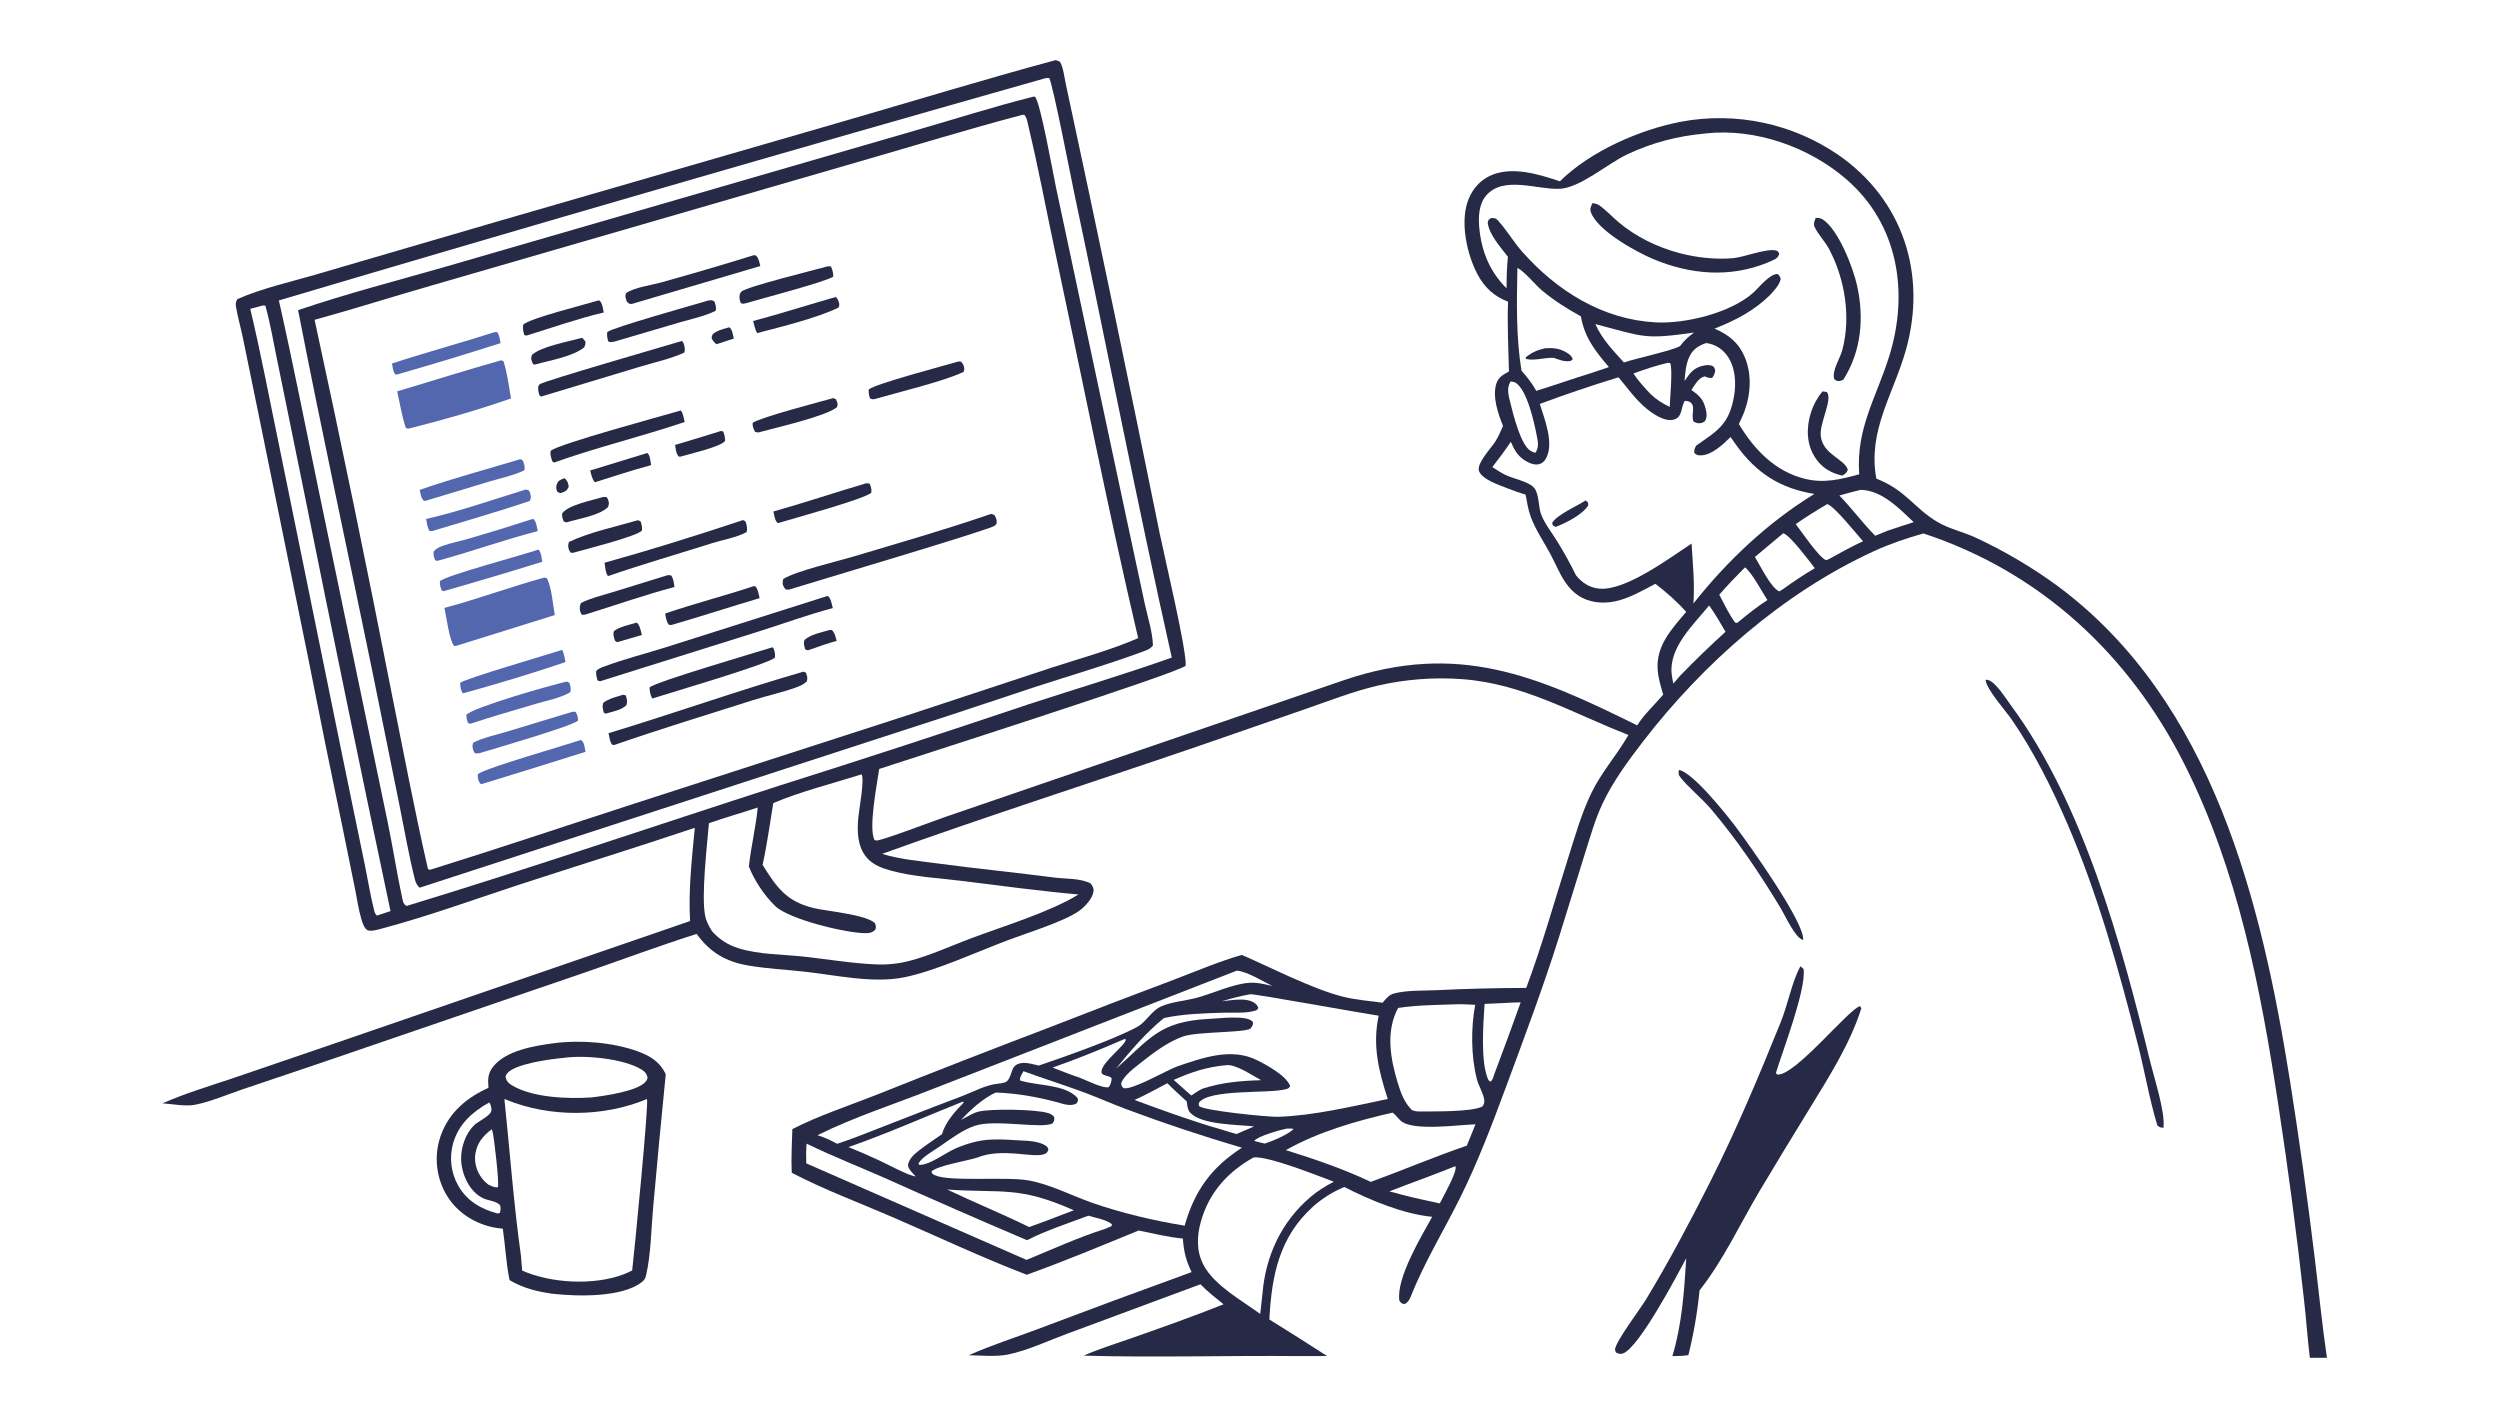
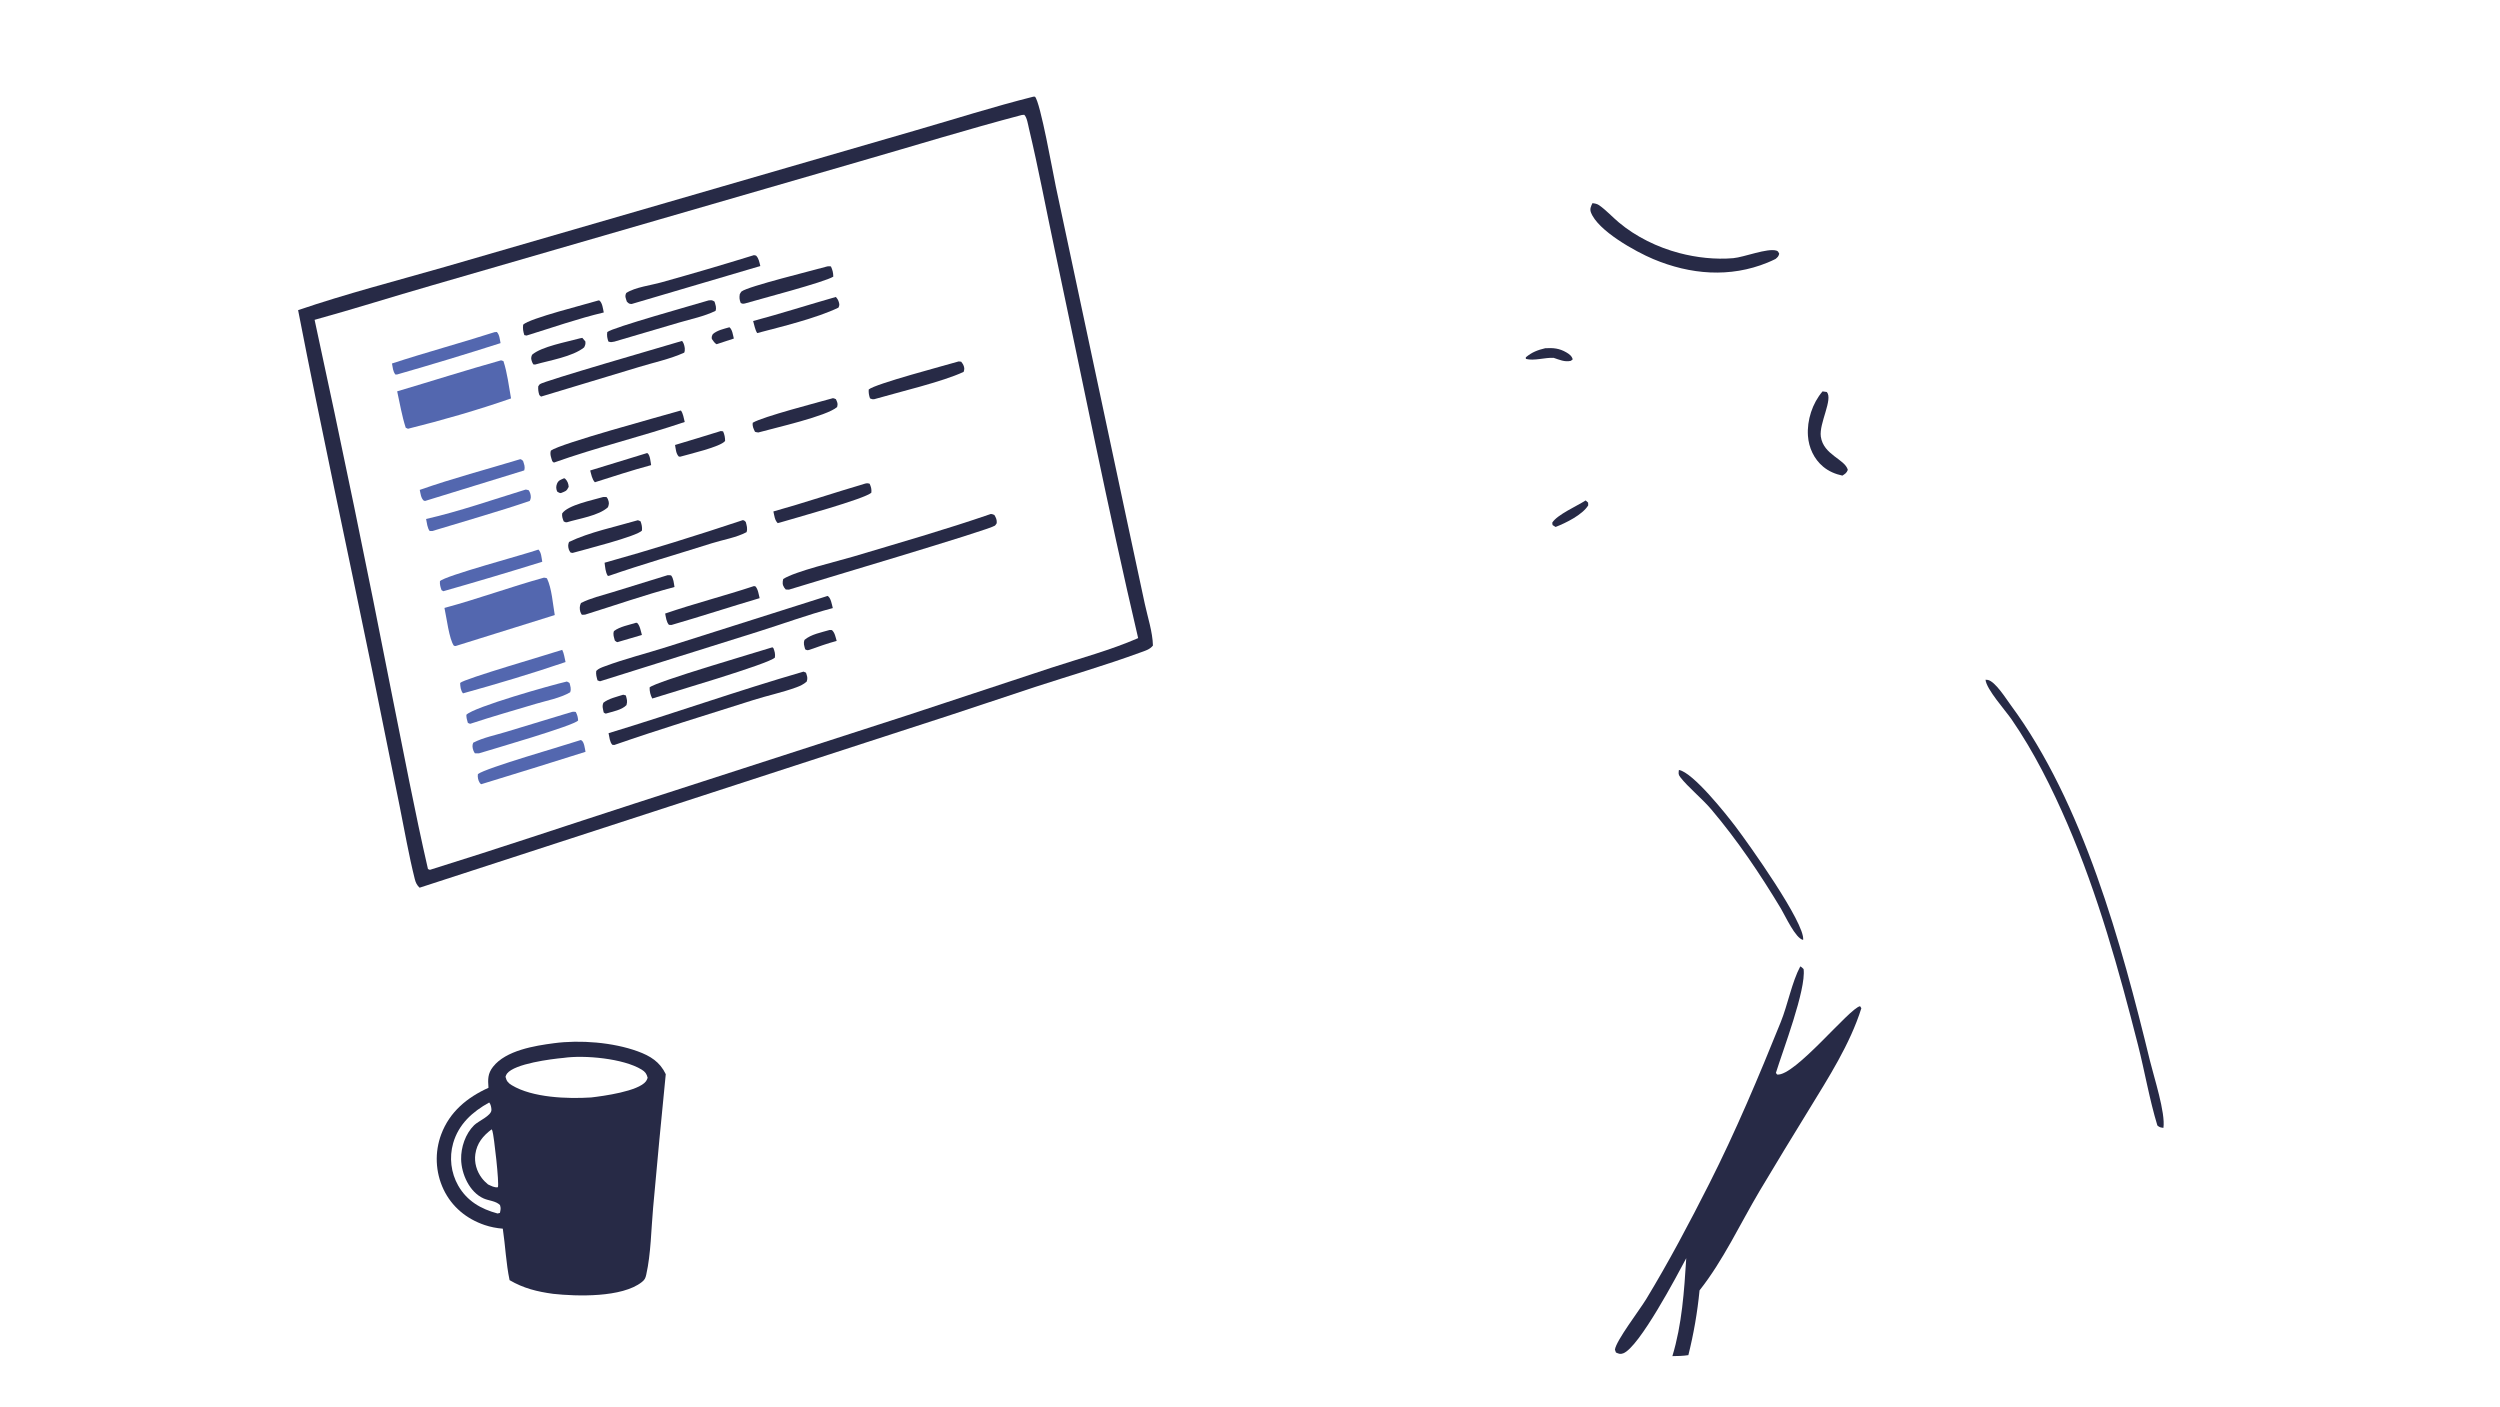
<svg xmlns="http://www.w3.org/2000/svg" style="display: block;" viewBox="0 0 2048 1152" width="1820" height="1024" preserveAspectRatio="none">
-   <path transform="translate(0,0)" fill="rgb(255,255,255)" d="M 0 0 L 2048 0 L 2048 1152 L 0 1152 L 0 0 z" />
-   <path transform="translate(0,0)" fill="rgb(39,42,70)" d="M 864.88 49.211 L 868.249 50.497 C 871.066 54.878 871.871 63.146 873.017 68.353 C 899.421 190.984 925.081 313.772 949.997 436.714 C 953.745 455.056 972.255 532.793 971.326 545.191 C 966.329 550.976 741.437 622.729 720.237 629.776 C 718.499 642.049 711.402 677.753 716.304 687.815 C 716.838 688.009 717.338 688.371 717.905 688.397 C 722.205 688.598 766.589 671.706 774.319 669.088 L 1101.35 556.924 C 1194.29 525.48 1258.97 553.342 1341.2 594.094 C 1346.84 585.007 1355.54 577.132 1362.49 568.93 C 1360.57 562.365 1358.54 555.71 1357.98 548.862 C 1356.36 528.924 1369.43 515.198 1381.35 501.092 C 1373.61 492.547 1365.21 485.107 1356.06 478.111 C 1345.7 483.622 1334.69 490.033 1323.13 492.492 C 1312.87 494.673 1301.72 493.61 1292.86 487.671 C 1288.75 484.919 1285.4 481.314 1282.59 477.275 C 1277.59 470.11 1274.34 461.686 1270.22 454.002 C 1264.84 443.969 1258.07 434.154 1254.06 423.487 C 1251.87 417.66 1250.95 411.212 1249.76 405.105 C 1244.81 403.625 1239.93 401.925 1235.13 400.01 C 1228.59 397.378 1214.45 392.946 1211.65 385.947 C 1209.2 379.818 1221.67 366.813 1224.93 361.669 C 1227.46 357.692 1229.35 353.182 1231.28 348.892 C 1227.25 338.931 1222.49 325.125 1225.71 314.48 C 1227.42 308.802 1231.25 306.974 1236.13 304.248 C 1235.72 285.094 1234.66 266.314 1235.39 247.109 C 1223.78 242.633 1215.98 235.374 1210.19 224.297 C 1201.76 208.196 1196.44 183.517 1202.02 165.958 C 1204.99 156.62 1211.05 148.716 1219.92 144.315 C 1237.53 135.573 1260.39 142.563 1277.84 148.519 C 1302.76 123.852 1343.42 106.013 1377.59 99.598 C 1422.17 91.402 1468.19 101.122 1505.64 126.646 C 1559.08 163.478 1578.81 224.846 1561.24 286.909 C 1551.03 322.988 1529.84 352.878 1537.09 391.974 C 1561.57 401.631 1567.74 415.982 1587.18 427.505 C 1596.36 432.949 1607.94 435.562 1617.75 439.988 C 1641.9 451.134 1664.86 464.689 1686.29 480.448 C 1812.56 574.622 1852.61 738.277 1876.03 885.587 C 1883.64 933.789 1890.39 982.124 1896.26 1030.57 C 1899.59 1057.71 1902.27 1085 1906.22 1112.06 L 1892.24 1112.04 C 1890.28 1096.54 1889.33 1080.9 1887.53 1065.38 C 1881.59 1011.59 1874.52 957.935 1866.33 904.445 C 1851.83 809.056 1833.18 712.447 1789.34 625.579 C 1744.12 535.951 1671.63 468.501 1575.67 436.899 C 1561.67 440.834 1547.95 445.495 1534.73 451.585 C 1460.69 485.699 1395.43 543.118 1345.87 607.427 C 1333.85 623.023 1321.32 640.093 1312.91 657.908 C 1306.72 671.003 1302.8 685.148 1298.42 698.921 L 1277.13 767.502 C 1263.97 809.158 1248.65 849.895 1233.48 890.842 C 1222.41 920.736 1210.88 951.073 1196.76 979.683 C 1183.07 1007.39 1167.09 1033.22 1155.61 1062.03 C 1154.57 1064.63 1153.2 1066.87 1150.55 1068.04 C 1147.87 1067.47 1147.91 1067.47 1146.36 1065.19 C 1143.67 1046.78 1164.29 1012.78 1173.23 996.563 C 1149.64 994.353 1122.29 982.894 1101.2 972.128 C 1091.69 976.248 1083.39 981.263 1075.65 988.211 C 1047.91 1013.14 1041.66 1045.06 1039.87 1080.66 C 1055.72 1090.49 1071.49 1100.46 1087.17 1110.58 L 1064.25 1110.64 C 1005.44 1110.07 946.507 1111.94 887.714 1110.28 C 900.429 1104.63 914.134 1100.49 927.267 1095.85 C 952.416 1086.96 977.557 1078.15 1002.32 1068.21 C 995.828 1062.96 989.23 1057.85 983.432 1051.83 L 874.939 1092.05 C 859.085 1097.86 842.246 1105.95 825.795 1109.33 C 815.895 1111.36 803.866 1110.1 793.69 1109.94 C 811.746 1101.8 831.097 1095.73 849.642 1088.71 C 891.71 1072.8 933.888 1057.17 976.173 1041.84 C 971.511 1032.42 969.752 1024.82 968.989 1014.36 C 956.988 1013.35 944.614 1010.13 932.775 1007.78 C 902.521 1020.19 871.902 1032.98 841.141 1044.03 C 804.247 1029.86 768.004 1012.78 731.715 997.061 C 704.211 985.146 675.132 974.365 648.606 960.526 C 648.02 948.649 648.742 936.634 649.086 924.752 C 670.764 913.55 695.532 905.572 718.315 896.532 C 764.483 878.071 810.811 860.013 857.293 842.358 C 892.478 828.607 927.754 815.088 963.118 801.805 C 980.967 795.051 998.999 787.281 1017.36 782.076 C 1041.54 792.587 1074.79 809.793 1099.7 816.177 C 1110.33 818.901 1121.81 819.774 1132.67 821.219 C 1133.7 819.931 1134.75 818.648 1135.9 817.461 C 1137.61 815.697 1139.6 814.261 1142.01 813.64 C 1152.62 810.902 1165.02 811.454 1175.97 810.985 C 1200.72 809.781 1225.5 809.154 1250.28 809.103 C 1263.27 774.481 1273.23 738.635 1284.41 703.39 C 1290.12 685.401 1295.29 666.872 1303.48 649.813 C 1311.71 632.667 1324.12 618.99 1333.5 602.77 L 1333.99 601.917 C 1288.25 584.172 1247.68 559.752 1197.41 556.202 C 1174.31 554.549 1151.1 556.352 1128.54 561.551 C 1108.59 566.23 1089.53 573.721 1070.2 580.434 L 980.386 611.529 C 894.572 640.898 807.955 668.609 722.622 699.317 C 737.542 703.888 753.784 705.24 769.227 707.307 C 800.663 711.514 832.229 714.626 863.681 718.698 C 872.798 719.878 885.123 719.152 893.38 723.509 C 895.128 725.718 896.197 727.386 895.743 730.42 C 894.9 736.061 888.635 742.68 884.207 745.88 C 872.099 754.631 841.21 764.133 825.89 769.919 C 800.557 779.487 766.683 795.072 741.108 800.347 C 715.122 805.706 684.546 798.516 658.285 795.712 C 643.404 794.124 628.18 793.31 613.424 790.846 C 594.945 787.759 581.632 780.148 570.703 764.856 C 540.29 774.526 510.158 785.811 479.963 796.192 L 267.363 868.975 L 198.304 892.3 C 185.908 896.524 172.824 902.128 160.011 904.766 C 152.185 906.376 141.204 904.173 133.098 903.634 C 151.299 895.562 171.184 889.672 190.081 883.278 L 275.245 854.178 L 565.312 754.342 C 563.805 729.587 566.824 702.69 569.192 677.972 C 521.224 694.101 472.752 709.035 424.642 724.78 C 388.041 736.758 351.212 750.222 314.041 760.162 C 310.902 761.002 303.776 763.295 300.993 761.786 C 298.361 760.358 296.941 755.82 296.121 753.108 C 293.736 745.223 292.604 736.713 290.954 728.627 L 281.269 680.929 C 271.429 633.828 261.862 586.67 252.569 539.457 L 212.004 340.235 L 198.889 276.307 C 197.164 268.005 194.747 259.641 193.342 251.301 C 192.875 248.533 193.125 247.349 194.417 244.983 C 215.59 235.695 239.373 230.642 261.509 224.034 L 410.115 180.617 L 688.824 99.971 C 747.44 82.987 805.965 65.089 864.88 49.211 z" />
  <path transform="translate(0,0)" fill="rgb(255,255,255)" d="M 855.983 64.162 C 857.17 63.819 858.289 63.881 859.514 63.882 C 862.624 69.435 877.358 145.605 879.961 157.899 C 906.812 284.712 931.571 412.088 959.918 538.561 C 921.395 552.196 882.016 563.96 843.147 576.624 C 774.898 599.601 706.435 621.942 637.77 643.643 C 536.314 676.338 435.191 710.86 333.234 741.918 C 333.081 741.868 332.913 741.852 332.774 741.769 C 330.66 740.515 330.223 738.893 329.72 736.589 C 325.115 715.507 321.888 693.923 317.468 672.747 L 260.781 400.218 C 250.109 348.785 240.033 297.291 228.448 246.044 C 437.259 184.159 646.442 123.53 855.983 64.162 z" />
  <path transform="translate(0,0)" fill="rgb(39,42,70)" d="M 846.652 79.141 L 847.827 79.159 C 852.246 83.408 862.584 141.692 864.922 152.746 L 923.175 426.226 L 937.797 494.458 C 940.135 505.321 944.251 517.694 944.482 528.702 C 941.92 531.977 938.095 532.963 934.244 534.375 C 905.938 544.748 876.821 553.23 848.155 562.556 C 802.285 577.942 756.318 593.036 710.256 607.836 L 343.74 727.027 C 341.538 725.001 340.522 722.85 339.805 719.999 C 334.869 700.361 331.398 680.109 327.384 660.248 L 304.923 549.234 C 284.734 450.826 263.362 352.625 244.206 254.011 C 283.533 240.591 324.404 230.091 364.358 218.617 L 545.947 165.982 L 749 107.092 C 781.506 97.714 813.837 87.382 846.652 79.141 z" />
  <path transform="translate(0,0)" fill="rgb(255,255,255)" d="M 837.09 94.174 L 839.062 94.017 C 841.289 96.042 842.167 102.108 842.874 105.07 C 850.725 137.939 856.922 171.288 863.974 204.343 C 886.601 310.389 907.625 417.061 932.37 522.618 C 909.7 532.503 884.736 539.19 861.209 546.889 L 743.64 585.715 L 518.934 658.384 C 463.465 676.351 408.183 694.996 352.504 712.3 C 351.754 712.461 351.259 712.015 350.58 711.697 C 339.669 664.225 330.62 616.05 320.969 568.293 C 300.924 465.964 279.841 363.842 257.723 261.942 C 289.86 253.09 321.712 242.956 353.761 233.75 L 704.484 132.165 C 748.647 119.467 792.654 105.877 837.09 94.174 z" />
  <path transform="translate(0,0)" fill="rgb(83,103,175)" d="M 410.474 295.103 L 412.403 295.727 C 415.615 305.397 416.802 316.276 418.648 326.308 C 391.353 335.822 362.256 344.205 334.221 351.161 L 332.378 350.326 C 329.251 340.732 327.552 330.36 325.363 320.5 C 353.748 312.107 381.975 303.093 410.474 295.103 z" />
  <path transform="translate(0,0)" fill="rgb(83,103,175)" d="M 445.605 473.093 C 446.271 473.049 447.426 473.459 448.039 473.605 C 452.048 481.802 452.847 494.696 454.459 503.734 L 373.201 529.109 L 371.849 528.881 C 367.927 523.637 365.765 505.269 364.094 497.894 C 391.427 490.54 418.253 480.653 445.605 473.093 z" />
  <path transform="translate(0,0)" fill="rgb(39,42,70)" d="M 677.935 488.076 C 678.063 488.143 678.202 488.194 678.32 488.278 C 680.732 490.01 681.466 495.185 682.235 498.022 C 661.479 503.485 640.972 511.103 620.462 517.51 L 491.522 557.977 L 489.492 557.246 C 488.748 554.58 488.027 552.306 488.442 549.499 C 490.216 547.567 492.729 546.717 495.14 545.813 C 511.773 539.57 529.538 535.196 546.493 529.774 L 677.935 488.076 z" />
  <path transform="translate(0,0)" fill="rgb(39,42,70)" d="M 811.613 420.965 C 812.798 420.951 813.487 421.331 814.591 421.759 C 815.997 424.173 816.716 425.653 816.517 428.48 C 816.146 428.999 815.568 430.108 815.097 430.469 C 810.436 434.044 665.16 476.967 646.292 482.919 L 643.683 482.798 C 643.311 482.369 642.825 481.845 642.497 481.355 C 640.84 478.875 640.955 476.885 641.613 474.21 C 651.357 467.888 686.122 459.694 698.911 455.865 C 736.462 444.623 774.584 433.754 811.613 420.965 z" />
  <path transform="translate(0,0)" fill="rgb(39,42,70)" d="M 658.243 550.064 L 660.265 550.928 C 661.182 553.943 661.885 555.113 660.871 558.195 C 658.383 560.452 655.46 561.797 652.329 562.946 C 640.93 567.127 628.659 569.671 617.045 573.364 C 579.099 585.427 540.826 597.077 503.218 610.142 L 501.599 609.99 C 499.46 607.656 499.211 603.598 498.531 600.482 C 551.951 584.254 604.567 565.597 658.243 550.064 z" />
  <path transform="translate(0,0)" fill="rgb(39,42,70)" d="M 608.536 425.986 C 609.903 426.234 609.984 426.596 610.949 427.53 C 611.698 430.477 612.548 432.831 611.584 435.836 C 603.309 440.28 592.023 442.106 582.994 444.971 C 554.912 453.881 526.439 462.027 498.614 471.677 L 497.833 471.54 C 495.929 468.509 495.772 464.391 495.266 460.879 C 533.103 450.35 571.253 438.389 608.536 425.986 z" />
  <path transform="translate(0,0)" fill="rgb(39,42,70)" d="M 558.757 279.199 C 559.321 279.981 559.734 280.584 560.077 281.49 C 560.926 283.73 561.451 286.579 560.525 288.816 C 548.997 294.056 535.396 296.918 523.259 300.647 L 443.203 324.818 L 441.838 323.547 C 441 321.005 440.761 319.094 440.923 316.422 C 441.355 315.835 441.697 315.171 442.218 314.662 C 444.64 312.3 546.374 282.92 558.757 279.199 z" />
  <path transform="translate(0,0)" fill="rgb(39,42,70)" d="M 557.764 336.188 C 559.564 338.285 560.212 342.862 560.927 345.598 C 525.512 357.563 488.95 366.329 453.722 378.866 L 452.416 377.744 C 451.535 374.886 450.315 372.021 451.271 369.042 C 459.255 363.194 540.384 341.203 557.764 336.188 z" />
  <path transform="translate(0,0)" fill="rgb(39,42,70)" d="M 617.642 208.968 L 619.355 209.326 C 621.638 211.614 622.072 214.838 622.858 217.88 L 517.45 248.97 C 515.164 248.873 515.127 248.529 513.513 247.036 C 512.669 244.192 511.643 242.761 513.016 239.953 C 520.168 235.221 533.633 233.61 542.026 231.187 C 567.337 224.146 592.545 216.739 617.642 208.968 z" />
  <path transform="translate(0,0)" fill="rgb(39,42,70)" d="M 632.728 530.142 L 633.556 530.77 C 634.638 533.569 635.19 535.422 634.808 538.505 C 630.806 543.524 546.474 568.147 534.33 572.081 C 532.816 569.295 532.07 566.157 532.167 562.987 C 537.125 558.328 620.639 533.97 632.728 530.142 z" />
  <path transform="translate(0,0)" fill="rgb(39,42,70)" d="M 580.541 246.021 C 582.932 245.872 583.286 245.642 585.352 247.024 C 586.131 249.882 587.086 251.662 586.205 254.561 C 577.134 259.069 566.042 261.315 556.319 264.177 L 503.296 279.784 C 501.167 280.155 500.39 280.528 498.363 279.669 C 497.447 276.821 497.031 274.98 497.474 271.949 C 501.196 268.417 569.998 249.212 580.541 246.021 z" />
  <path transform="translate(0,0)" fill="rgb(83,103,175)" d="M 405.117 272.044 L 407.024 271.875 C 409.273 274.364 409.366 277.76 410.058 281.013 C 381.94 290.003 353.688 298.566 325.31 306.7 L 323.938 306.749 C 321.835 304.254 321.745 300.881 321.1 297.705 C 348.938 288.576 377.227 280.993 405.117 272.044 z" />
-   <path transform="translate(0,0)" fill="rgb(83,103,175)" d="M 436.363 425.025 L 436.997 425.1 C 439.416 427.186 439.786 431.804 440.544 434.964 C 413 442.049 386 451.858 358.473 459.286 C 357.701 459.478 357.131 459.03 356.41 458.736 C 355.549 456.104 354.549 454.019 355.536 451.28 C 357.591 449.143 359.924 448.041 362.677 447.051 C 369.617 444.556 377.169 443.158 384.274 441.07 C 401.724 436.009 419.09 430.66 436.363 425.025 z" />
  <path transform="translate(0,0)" fill="rgb(83,103,175)" d="M 475.751 606.088 C 475.978 606.19 476.222 606.259 476.431 606.394 C 478.637 607.812 479.119 613.282 479.657 615.733 C 451.225 624.722 422.746 633.566 394.223 642.265 C 393.663 641.881 393.446 641.792 393.014 641.152 C 391.669 639.16 391.109 636.3 391.502 633.983 C 397.867 628.971 462.272 610.598 475.751 606.088 z" />
  <path transform="translate(0,0)" fill="rgb(83,103,175)" d="M 464.374 558.172 C 465.058 558.323 465.939 559.012 466.563 559.376 C 467.239 562.057 468.125 564.312 467.055 566.998 C 459.177 571.67 447.664 573.824 438.855 576.46 C 420.996 581.805 403.029 586.9 385.329 592.751 C 384.595 592.758 383.928 592.325 383.263 592.031 C 382.55 589.755 382.037 587.818 382.038 585.422 C 387.892 579.077 452.215 560.905 464.374 558.172 z" />
  <path transform="translate(0,0)" fill="rgb(83,103,175)" d="M 468.605 583.037 C 469.811 582.768 470.472 582.898 471.674 583.083 C 472.916 585.516 473.437 587.31 473.591 590.04 C 471.154 594.057 401.924 614.027 392.38 616.983 L 389.019 616.949 C 388.539 616.197 388.065 615.486 387.775 614.633 C 387.022 612.422 386.709 610.428 387.657 608.274 C 395.738 604.082 405.845 602.08 414.577 599.424 L 468.605 583.037 z" />
  <path transform="translate(0,0)" fill="rgb(83,103,175)" d="M 430.491 400.999 C 431.366 400.931 432.354 401.331 433.189 401.555 C 433.675 402.425 434.211 403.378 434.449 404.35 C 435.023 406.692 435.067 408.176 433.982 410.262 C 407.728 419.226 380.777 426.74 354.244 434.881 L 352.025 434.92 C 350.056 432.518 349.689 428.106 349.052 425.059 C 376.383 418.789 403.663 409.245 430.491 400.999 z" />
  <path transform="translate(0,0)" fill="rgb(83,103,175)" d="M 460.567 532.218 C 462.025 535.014 462.554 539.103 463.29 542.216 C 435.716 551.626 407.379 560.054 379.305 567.856 C 377.419 565.762 376.983 562.013 376.96 559.316 C 379.859 556.051 450.905 535.479 460.567 532.218 z" />
-   <path transform="translate(0,0)" fill="rgb(83,103,175)" d="M 426.197 376.065 C 427.221 376.233 427.687 376.834 428.489 377.467 C 429.386 380.524 430.348 382.177 429.43 385.273 C 420.494 389.474 409.871 391.69 400.395 394.517 L 348.219 410.287 L 347.117 409.999 C 344.79 407.916 344.514 404.167 343.855 401.22 C 370.779 391.741 398.867 384.373 426.197 376.065 z" />
+   <path transform="translate(0,0)" fill="rgb(83,103,175)" d="M 426.197 376.065 C 427.221 376.233 427.687 376.834 428.489 377.467 C 429.386 380.524 430.348 382.177 429.43 385.273 L 348.219 410.287 L 347.117 409.999 C 344.79 407.916 344.514 404.167 343.855 401.22 C 370.779 391.741 398.867 384.373 426.197 376.065 z" />
  <path transform="translate(0,0)" fill="rgb(83,103,175)" d="M 441.09 450.094 C 443.477 452.449 443.586 456.766 444.216 460.084 C 417.315 468.454 390.312 476.495 363.215 484.205 L 361.721 483.357 C 360.819 480.769 360.168 478.783 360.401 475.979 C 364.291 471.565 429.556 454.187 441.09 450.094 z" />
  <path transform="translate(0,0)" fill="rgb(39,42,70)" d="M 546.929 471.076 C 547.904 470.927 548.789 471.136 549.765 471.269 C 551.816 473.827 551.988 477.586 552.542 480.747 C 527.946 487.301 503.585 495.837 479.261 503.397 L 476.669 503.511 C 476.159 502.705 475.652 501.951 475.395 501.019 C 474.707 498.522 474.772 496.203 475.925 493.877 C 483.668 489.863 493.188 487.67 501.544 485.082 L 546.929 471.076 z" />
  <path transform="translate(0,0)" fill="rgb(39,42,70)" d="M 708.643 396.086 C 710.181 395.691 710.889 395.719 712.408 396.179 C 713.583 398.831 714.083 400.559 713.82 403.466 C 709.004 408.501 649.516 424.757 639.241 427.88 L 637.107 428.441 C 634.564 425.913 634.384 422.341 633.56 418.892 C 658.715 411.877 683.573 403.462 708.643 396.086 z" />
  <path transform="translate(0,0)" fill="rgb(39,42,70)" d="M 617.631 480.009 L 618.805 480.204 C 620.994 482.423 621.53 486.868 622.287 489.884 C 598.157 497.012 574.256 504.863 550.079 511.854 L 547.992 511.749 C 545.839 509.307 545.553 505.606 544.902 502.492 C 568.859 494.274 593.559 487.982 617.631 480.009 z" />
  <path transform="translate(0,0)" fill="rgb(39,42,70)" d="M 677.793 218.168 C 678.894 217.968 679.615 218.074 680.713 218.215 C 682.019 221.193 682.593 223.258 682.635 226.567 C 675.706 231.047 622.063 245.053 610.27 248.537 C 608.549 248.873 608.415 248.87 606.814 248.161 C 605.733 245.457 605.571 243.801 606.022 240.926 C 606.39 240.37 607.025 239.057 607.507 238.686 C 612.988 234.463 666.1 221.483 677.793 218.168 z" />
  <path transform="translate(0,0)" fill="rgb(39,42,70)" d="M 785.322 296.016 L 787.372 296.22 C 788.02 297.054 788.763 297.969 789.183 298.943 C 790.124 301.126 790.171 302.394 789.418 304.561 C 772.364 312.615 736.001 321.179 716.227 326.923 C 714.59 327.1 714.243 326.935 712.711 326.278 C 711.837 323.689 711.494 321.749 711.649 319.016 C 716.706 314.401 774.96 299.093 785.322 296.016 z" />
  <path transform="translate(0,0)" fill="rgb(39,42,70)" d="M 684.764 243.198 C 685.584 244.226 686.45 245.304 686.878 246.563 C 687.649 248.833 687.947 249.737 686.862 251.948 C 668.906 260.611 640.018 267.593 620.297 272.79 C 618.611 270.425 617.814 265.756 616.971 262.916 C 639.712 256.849 662.129 249.643 684.764 243.198 z" />
  <path transform="translate(0,0)" fill="rgb(39,42,70)" d="M 490.337 246.038 L 491.142 246.189 C 493.536 248.318 493.919 252.833 494.598 255.914 C 473.34 260.929 452.223 268.405 431.332 274.827 L 429.529 274.452 C 428.549 271.324 428.188 269.231 428.564 265.913 C 433.561 260.749 480.684 249.05 490.337 246.038 z" />
  <path transform="translate(0,0)" fill="rgb(39,42,70)" d="M 682.39 326.094 C 683.251 326.168 684.013 326.618 684.801 326.961 C 685.944 329.668 686.577 330.409 685.779 333.348 C 677.29 340.894 635.003 350.339 621.228 354.196 C 620.257 354.183 619.423 353.893 618.491 353.641 C 617.288 351.087 616.185 349.131 616.673 346.21 C 624.89 341.237 669.66 329.685 682.39 326.094 z" />
  <path transform="translate(0,0)" fill="rgb(39,42,70)" d="M 522.532 426.07 C 523.189 426.172 524.137 426.713 524.757 426.987 C 525.7 429.676 526.141 431.616 525.893 434.469 C 522.479 439.14 477.106 450.543 469.053 452.844 L 467.43 452.549 C 466.887 451.795 466.293 450.951 466.011 450.058 C 465.285 447.756 465.236 446.079 466.144 443.867 C 482.672 435.849 504.742 431.311 522.532 426.07 z" />
  <path transform="translate(0,0)" fill="rgb(39,42,70)" d="M 529.899 371.106 L 530.608 371.252 C 532.667 373.301 532.863 378 533.414 380.938 C 517.911 385.094 502.634 390.131 487.331 394.965 C 484.977 392.536 484.39 388.524 483.485 385.33 L 529.899 371.106 z" />
  <path transform="translate(0,0)" fill="rgb(39,42,70)" d="M 474.781 277.166 L 477.02 276.704 L 479.524 279.623 C 479.796 281.713 479.453 282.649 478.514 284.514 C 469.138 292.144 450.046 295.185 438.417 298.551 L 436.98 298.465 C 436.576 297.845 436.165 297.247 435.914 296.544 C 434.983 293.938 434.837 293.015 435.844 290.583 C 443.501 283.789 464.611 280.022 474.781 277.166 z" />
  <path transform="translate(0,0)" fill="rgb(39,42,70)" d="M 590.472 353.019 L 592.363 353.288 C 593.581 356.109 593.944 358.081 594.011 361.131 C 590.402 365.996 564.167 371.982 557.211 374.039 L 556.068 373.913 C 553.688 371.45 553.638 367.773 552.992 364.436 C 565.509 360.709 578.003 356.903 590.472 353.019 z" />
  <path transform="translate(0,0)" fill="rgb(39,42,70)" d="M 494.047 407.075 C 494.931 406.918 496 407.08 496.903 407.115 C 497.34 407.703 497.782 408.264 498.043 408.959 C 499.092 411.755 499.003 412.748 498.047 415.412 C 490.547 422.375 474.099 424.763 464.334 427.762 C 463.233 427.862 462.795 427.486 461.805 427.043 C 460.885 424.74 460.252 423.054 460.504 420.553 C 465.1 413.567 485.699 409.6 494.047 407.075 z" />
  <path transform="translate(0,0)" fill="rgb(39,42,70)" d="M 679.598 515.96 L 681.477 516.015 C 683.944 518.167 684.5 521.862 685.398 524.914 C 677.86 526.932 670.563 529.551 663.216 532.165 C 661.314 532.7 661.368 532.663 659.586 531.79 C 658.814 528.674 657.957 527.114 659.064 524.051 C 664.428 519.447 672.917 517.965 679.598 515.96 z" />
  <path transform="translate(0,0)" fill="rgb(39,42,70)" d="M 521.136 510.02 L 521.986 510.212 C 524.229 512.262 525.011 517.122 525.842 520.039 L 505.771 525.927 C 504.965 525.768 504.326 525.105 503.674 524.62 C 502.967 521.736 501.93 519.686 502.951 516.833 C 507.784 513.153 515.327 511.86 521.136 510.02 z" />
  <path transform="translate(0,0)" fill="rgb(39,42,70)" d="M 510.558 568.967 L 512.697 569.569 C 513.545 572.872 514.156 574.146 513.212 577.481 C 509.321 581.538 501.852 582.745 496.5 584.381 C 495.703 584.509 495.208 583.929 494.541 583.514 C 493.951 580.42 493.053 578.48 494.316 575.51 C 498.739 572.067 505.264 570.683 510.558 568.967 z" />
  <path transform="translate(0,0)" fill="rgb(39,42,70)" d="M 597.394 268.071 L 597.746 268.162 C 600.003 270.284 600.375 274.253 601.157 277.271 L 587.011 281.919 C 585.317 281.036 584.263 279.102 583.129 277.58 C 582.857 275.735 583.175 275.139 584.003 273.56 C 587.806 270.426 592.749 269.411 597.394 268.071 z" />
  <path transform="translate(0,0)" fill="rgb(39,42,70)" d="M 462.106 391.685 C 462.513 391.828 462.808 391.892 463.139 392.235 C 465.003 394.164 465.668 396.187 465.873 398.751 C 464.09 402.466 463.14 402.294 459.452 403.833 C 458.066 403.772 457.579 403.278 456.431 402.577 C 455.516 400.364 455.382 398.512 456.275 396.23 C 457.426 393.287 459.46 392.904 462.106 391.685 z" />
  <path transform="translate(0,0)" fill="rgb(255,255,255)" d="M 1396.52 109.402 C 1396.8 109.355 1397.08 109.29 1397.37 109.259 C 1438.04 104.85 1481.96 120.349 1512.64 146.925 C 1554.98 183.61 1563.88 239.266 1547.78 291.332 C 1537.17 325.643 1520.29 350.651 1523.07 388.452 C 1507.96 392.603 1494.34 396.008 1478.64 392.159 C 1454.16 386.156 1436.96 368.181 1424.5 347.279 C 1425.63 344.935 1426.71 342.564 1427.73 340.168 C 1434.01 325.428 1435.65 307.828 1429.44 292.777 C 1424.49 280.803 1416.13 274.053 1404.53 269.135 C 1421.28 262.651 1437.09 254.436 1449.93 241.714 C 1453.34 237.909 1457.73 233.51 1458.78 228.356 C 1458.07 226.36 1457.91 225.88 1456.26 224.415 C 1449.7 224.166 1441 235.482 1436.28 239.715 C 1417.76 256.29 1380.57 265.374 1356.07 264.011 C 1312.6 261.593 1275.39 238.167 1247.1 206.276 C 1239.95 198.218 1234.48 188.68 1227.31 180.785 C 1225.24 178.498 1224.81 178.724 1221.7 178.563 C 1219.43 179.754 1219.49 179.75 1218.7 182.19 C 1219.84 192.232 1229.3 202.463 1235.28 210.306 C 1234.42 218.951 1234.17 227.446 1234.17 236.132 C 1220.33 222.422 1213.49 205.465 1211.8 186.231 C 1211.03 177.451 1211.47 167.072 1217.53 160.055 C 1231.65 143.712 1259.32 155.425 1277.51 154.646 C 1294.38 153.924 1316.67 134.18 1332.9 126.491 C 1353.14 116.905 1374.24 111.382 1396.52 109.402 z" />
  <path transform="translate(0,0)" fill="rgb(39,42,70)" d="M 1304.52 166.404 C 1306.5 166.604 1308.29 166.902 1309.97 168.066 C 1315.67 172.023 1320.8 177.68 1326.17 182.181 C 1340.28 194.014 1357.83 202.525 1375.6 207.228 C 1389.71 210.966 1405.27 212.695 1419.85 211.444 C 1428.59 210.693 1447.95 202.937 1455.31 205.276 C 1456.73 205.727 1456.86 206.564 1457.54 207.796 C 1456.86 210.171 1456.42 210.449 1454.52 212.094 C 1452.35 213.174 1450.14 214.177 1447.89 215.101 C 1417.12 227.665 1384.72 224.924 1354.34 212.172 C 1339.92 206.118 1308.78 188.934 1303.25 173.863 C 1302.22 171.052 1303.34 168.917 1304.52 166.404 z" />
-   <path transform="translate(0,0)" fill="rgb(39,42,70)" d="M 1487.43 178.454 C 1489.59 178.427 1491.4 178.564 1493.27 179.778 C 1505.99 188.074 1517.98 218.919 1521.28 233.734 C 1527.21 260.4 1524.84 287.598 1510.1 310.915 C 1509.28 311.315 1508.36 311.806 1507.46 311.963 C 1505.22 312.357 1504.35 311.872 1502.65 310.535 C 1500.37 303.896 1507.31 293.666 1509.12 287.009 C 1516.48 259.862 1511.42 228.367 1498.27 203.743 C 1494.94 197.511 1489.43 192.179 1486.49 185.794 C 1485.3 183.209 1486.6 180.928 1487.43 178.454 z" />
  <path transform="translate(0,0)" fill="rgb(39,42,70)" d="M 1493.04 320.544 L 1496.5 321.037 C 1501.81 326.92 1490.06 346.698 1491.62 357.585 C 1493.79 372.681 1511.4 375.97 1513.74 384.841 C 1512.59 387.546 1511.66 387.951 1509.29 389.53 C 1503.46 388.265 1498.12 386.046 1493.51 382.19 C 1486 375.914 1481.73 366.632 1481.07 356.943 C 1480.19 344.163 1484.7 330.241 1493.04 320.544 z" />
  <path transform="translate(0,0)" fill="rgb(255,255,255)" d="M 1397.69 280.949 C 1397.92 280.98 1398.15 281.007 1398.37 281.041 C 1405.09 282.052 1410.85 285.784 1414.86 291.251 C 1421.51 300.302 1422.4 313.26 1420.6 323.994 C 1416.61 347.745 1406.96 352.731 1389.45 364.991 C 1388.19 367.479 1387.86 368.157 1387.94 370.912 C 1389.72 372.568 1390.55 372.956 1393.05 372.952 C 1402.22 372.936 1411.45 363.991 1417.66 357.944 C 1419.27 360.246 1420.9 362.537 1422.54 364.815 C 1439.05 387.641 1458.47 400.025 1486.35 404.527 C 1448.11 427.942 1415.04 459.219 1387.25 494.239 C 1388.4 478.02 1386.74 461.404 1385.72 445.204 C 1367.87 456.885 1331.34 484.299 1309.95 482.071 C 1301.9 481.234 1296.08 477.301 1291.05 471.182 C 1286.44 461.816 1281.4 452.671 1275.94 443.774 C 1271.7 436.908 1265.5 429.066 1262.61 421.557 C 1260.95 417.236 1260.81 411.936 1259.87 407.384 C 1259.25 404.414 1258.43 401.077 1256.18 398.9 C 1251.31 394.206 1239.92 392.099 1233.56 389.095 C 1229.71 387.277 1226.08 384.851 1222.51 382.546 C 1227.79 375.779 1232.85 368.953 1237.67 361.846 C 1240.61 368.537 1243.26 373.581 1249.7 377.429 C 1253.02 379.412 1257.38 381.251 1261.29 380.038 C 1263.71 379.285 1265.47 377.392 1266.63 375.196 C 1273.19 362.79 1265.26 343.174 1261.4 330.833 C 1282.68 322.904 1304.19 315.622 1325.91 308.996 C 1333.36 317.952 1340.01 327.484 1349.13 334.9 C 1354.23 339.041 1362.92 344.971 1369.93 343.9 C 1378.76 342.551 1376.63 333.599 1380.23 328.3 C 1381.19 328.355 1382.32 328.384 1383.23 328.718 C 1390.21 331.29 1384.82 339.972 1387.35 345.245 C 1388.29 345.74 1389.32 346.276 1390.36 346.486 C 1392.8 346.973 1394.66 346.441 1396.62 345.058 C 1398.27 342.412 1398.3 340.032 1397.74 337.04 C 1396.09 328.131 1393.04 324.481 1385.61 319.476 C 1388.32 315.373 1391.34 309.428 1396.46 308.265 C 1398.66 309.127 1400.21 309.804 1402.59 309.501 C 1404.32 307.374 1404.73 305.785 1405.11 303.098 C 1404.66 301.963 1404.49 300.839 1403.46 300.116 C 1401.4 298.659 1398.37 298.904 1396.01 299.344 C 1387.68 300.898 1384.47 305.342 1379.97 312.049 C 1380.58 305.372 1381.01 298.196 1383.97 292.082 C 1386.94 285.934 1391.42 283.108 1397.69 280.949 z" />
  <path transform="translate(0,0)" fill="rgb(39,42,70)" d="M 1298.96 409.858 L 1300.98 411.645 L 1301.07 413.902 C 1296.32 421.653 1282.68 428.348 1274.33 431.583 L 1271.87 430.04 L 1271.58 428.13 C 1275.41 421.615 1292.18 414.275 1298.96 409.858 z" />
  <path transform="translate(0,0)" fill="rgb(255,255,255)" d="M 705.846 634.18 C 708.316 638.666 703.74 662.881 703.127 669.516 C 702.074 680.915 702.268 693.293 710.078 702.44 C 714.989 708.193 722.272 710.945 729.394 712.926 C 748.004 718.103 769.09 719.147 788.272 721.507 C 819.957 725.405 851.728 729.793 883.534 732.562 C 859.46 747.3 821.981 758.494 794.609 768.822 C 778.548 774.882 762.141 782.44 745.561 786.822 C 736.38 789.248 727.537 790.212 718.033 789.843 C 698.367 789.078 678.286 785.654 658.689 783.498 C 641.309 781.586 621.788 781.85 605.159 776.671 C 596.259 773.9 589.706 769.638 583.418 762.824 C 580.812 758.641 578.584 754.733 577.632 749.846 C 574.427 733.399 579.196 692.679 580.764 674.206 C 593.917 669.541 607.491 665.823 620.737 661.36 C 619.151 677.537 615.23 693.474 613.464 709.666 C 618.13 721.432 625.959 733.116 634.99 742.001 C 646.184 753.016 694.56 764.642 709.782 764.258 C 712.996 764.176 714.949 763.582 717.163 761.281 C 717.651 758.661 717.747 758.325 716.651 755.923 C 708.755 748.934 678.265 746.419 666.924 743.771 C 644.495 738.534 636.263 726.92 624.703 708.274 C 628.423 691.699 630.638 674.525 633.466 657.76 C 655.704 648.193 682.546 641.597 705.846 634.18 z" />
  <path transform="translate(0,0)" fill="rgb(255,255,255)" d="M 838.399 877.327 C 855.038 883.347 871.934 888.688 888.522 894.838 C 900.015 899.098 911.196 904.16 922.684 908.438 C 953.86 920.086 985.446 930.604 1017.38 939.974 C 992.422 956.097 978.527 975.193 970.473 1003.82 C 945.138 999.701 918.316 993.413 894.134 984.892 C 876.958 978.84 860.06 969.783 842.057 966.681 C 823.871 963.546 777.873 968.014 765.909 962.522 C 763.903 961.602 763.792 961.488 763.029 959.431 C 768.453 954.483 792.119 950.774 800.36 948.129 C 821.478 939.574 846.346 948.878 855.621 945.177 C 857.901 944.267 858.185 943.361 858.9 941.238 L 857.645 938.939 C 851.333 934.371 842.294 934.385 834.79 933.954 C 823.064 933.28 811.109 932.273 799.563 934.978 C 793.702 936.352 787.686 938.38 782.195 940.841 C 774.242 944.406 761.33 954.395 752.966 954.046 L 752.396 952.783 C 755.609 947.471 764.752 942.484 770.054 938.828 C 778.849 932.764 788.369 925.462 798.534 922.034 C 815.262 916.393 853.06 924.723 862.172 920.107 C 863.829 917.939 863.693 917.67 863.627 914.906 C 862.293 913.115 860.783 912.302 858.701 911.628 C 848.995 908.488 811.917 907.875 801.564 910.431 C 796.871 911.59 791.698 914.952 787.376 917.183 C 795.163 908.757 805.197 899.637 815.669 894.793 C 832.506 895.363 849.039 898.207 865.281 902.549 C 870.578 903.965 877.003 906.561 881.928 903.686 C 883.153 901.659 883.318 901.754 882.757 899.301 C 872.788 887.8 848.987 889.385 835.606 884.859 C 835.278 882.132 837.159 879.753 838.399 877.327 z" />
  <path transform="translate(0,0)" fill="rgb(255,255,255)" d="M 1024.25 814.301 C 1027.24 813.739 1118.09 830.286 1129.42 831.859 C 1124.16 855.949 1129.37 877.09 1136.86 900.077 C 1107.87 906.046 1076.59 913.687 1047.02 914.661 C 1039.07 914.923 986.145 909.638 982.407 905.915 C 981.828 905.338 982.092 903.989 982.095 903.177 C 990.469 891.639 1039.16 895.87 1053.15 892.105 C 1055.29 891.528 1055.82 891.372 1056.95 889.439 C 1053.5 880.796 1037.8 872.262 1029.64 868.235 C 1008.51 857.8 985.375 866.313 964.5 873.33 C 955.406 876.744 927.998 892.635 920.707 891.263 C 918.75 889.763 918.811 889.756 918.443 887.309 C 920.288 881.236 929.506 874.373 934.474 870.45 C 944.737 862.347 956.88 853.078 969.363 848.814 C 981.179 844.777 1019.37 845.895 1024.38 842.426 C 1026.06 840.025 1026.64 839.754 1026.36 836.895 C 1023.53 834.041 1018.77 833.685 1014.94 833.481 C 1006.77 833.045 998.41 834.043 990.249 834.469 C 949.765 836.587 942.067 850.636 914.156 875.337 C 926.009 860.628 938.799 845.748 953.485 833.792 C 968.562 830.433 986.305 829.888 1001.73 829.414 C 1009.84 829.164 1020.01 830.087 1027.73 827.867 C 1029.73 827.292 1029.82 827.218 1030.8 825.401 C 1030.17 823.742 1029.51 822.894 1028.12 821.766 C 1021.63 816.512 1008.42 819.282 1000.79 820.081 C 1008.65 817.684 1016.15 815.717 1024.25 814.301 z" />
  <path transform="translate(0,0)" fill="rgb(255,255,255)" d="M 1027.01 947.904 C 1039.37 946.783 1079.57 962.958 1092.65 967.818 C 1085.84 971.425 1079.65 975.159 1073.74 980.169 C 1049.67 1000.58 1036.73 1028.61 1034.19 1059.76 L 1032.37 1076.1 C 1017.38 1065.18 995.464 1053.17 986.36 1036.83 C 980.028 1025.46 980.314 1012.78 983.741 1000.54 C 990.411 976.703 1005.69 959.777 1027.01 947.904 z" />
  <path transform="translate(0,0)" fill="rgb(255,255,255)" d="M 215.399 250.178 L 217.386 250.336 C 221.6 265.298 224.159 281.231 227.367 296.463 L 248.809 401.599 C 271.915 516.591 295.615 631.463 319.906 746.211 L 308.788 749.837 C 307.267 748.726 306.797 746.802 306.345 745 C 303.358 733.107 301.43 720.754 298.954 708.725 L 283.07 631.779 L 228.974 366.464 C 221.097 328.615 213.982 290.527 205.002 252.925 L 215.399 250.178 z" />
  <path transform="translate(0,0)" fill="rgb(255,255,255)" d="M 1195.12 822.463 C 1199.54 822.38 1204.06 822.779 1208.48 822.954 C 1204.9 841.951 1205.05 865.228 1209.88 883.97 C 1211.28 889.394 1214.96 894.999 1215.8 900.346 C 1216.22 903.069 1215.79 903.984 1214.42 906.178 C 1205.77 910.882 1173.27 910.201 1162.01 910.282 C 1159.99 910.223 1158.54 909.867 1156.65 909.183 C 1150.39 902.876 1147.59 895.265 1145.06 886.932 C 1138.98 866.962 1135.04 844.766 1145.32 825.496 C 1161.69 823.04 1178.6 823.045 1195.12 822.463 z" />
  <path transform="translate(0,0)" fill="rgb(255,255,255)" d="M 1013.27 794.931 C 1022.2 795.922 1034.05 803.502 1042.3 807.491 C 1036.1 806.064 1029.35 804.382 1022.96 804.945 C 1009.01 806.171 994.007 813.486 980.397 817.174 C 971.131 819.685 959.812 820.414 951.194 824.265 C 943.042 827.909 939.095 836.959 931.542 841.055 C 912.806 851.218 872.297 865.424 850.951 872.702 C 846.858 871.777 841.83 870.158 837.638 870.562 C 827.006 871.584 830.155 880.077 825.046 885.383 C 823.57 886.916 819.414 887.364 817.324 887.577 C 807.154 888.614 797.555 894.165 788.013 897.744 C 758.808 908.701 729.881 920.339 700.756 931.505 C 695.818 933.433 690.767 935.075 685.749 936.781 C 680.458 933.742 675.489 931.552 669.658 929.729 C 700.556 914.41 734.316 903.753 766.356 890.997 L 1013.27 794.931 z" />
  <path transform="translate(0,0)" fill="rgb(255,255,255)" d="M 1140.79 911.232 C 1143.14 912.81 1145.17 915.792 1147.3 917.77 C 1157 926.799 1194.77 921.166 1208.72 920.828 L 1201.62 938.295 C 1175.19 947.254 1149.2 958.417 1122.91 967.965 C 1100.36 957.27 1077.14 949.382 1053.36 941.951 C 1080.05 926.877 1111.13 918.032 1140.79 911.232 z" />
  <path transform="translate(0,0)" fill="rgb(255,255,255)" d="M 1243.07 219.409 C 1248.89 222.3 1257.77 233.358 1263.35 238.016 C 1273.19 246.23 1283.87 252.943 1295.08 259.104 C 1298.12 276.674 1306.85 287.457 1318.01 300.662 L 1302.24 305.932 C 1287.6 310.436 1273.17 315.583 1258.52 320.088 C 1255.15 313.957 1250.93 308.754 1246.38 303.492 C 1241.9 275.915 1242.51 247.257 1243.07 219.409 z" />
  <path transform="translate(0,0)" fill="rgb(39,42,70)" d="M 1265.87 285.195 C 1272.48 284.806 1277.4 285.243 1283.2 288.638 C 1285.61 290.051 1287.67 291.573 1288.37 294.325 L 1286.85 295.523 C 1281.83 296.703 1277.45 294.624 1272.73 293.064 C 1265.42 292.742 1256.85 295.717 1250.01 293.964 L 1249.93 292.652 C 1254.93 288.458 1259.54 286.692 1265.87 285.195 z" />
  <path transform="translate(0,0)" fill="rgb(255,255,255)" d="M 660.701 936.646 C 681.576 946.76 703.254 955.333 724.496 964.654 C 763.276 982.069 802.23 999.094 841.351 1015.73 C 857.177 1007.64 874.88 1001.97 891.51 995.654 C 896.773 997.267 907.164 998.99 910.901 1002.8 L 910.579 1004.21 L 905.643 1006.32 C 883.921 1013.23 862.027 1023.13 840.93 1031.86 L 660.503 952.807 C 660.263 947.343 660.356 942.099 660.701 936.646 z" />
  <path transform="translate(0,0)" fill="rgb(255,255,255)" d="M 788.905 902.158 C 789.413 903.319 789.592 902.891 788.953 903.535 C 782.246 910.294 774.264 919.433 771.685 928.875 C 765.512 933.154 759.208 937.357 753.232 941.906 C 749.121 945.035 744.524 949.062 743.767 954.427 C 744.519 958.071 747.66 960.763 750.081 963.427 C 745.584 963.583 725.261 952.63 719.59 950.091 C 711.514 946.329 703.337 942.788 695.069 939.471 C 726.645 928.47 757.812 914.58 788.905 902.158 z" />
  <path transform="translate(0,0)" fill="rgb(255,255,255)" d="M 775.966 974.236 C 821.621 977.322 834.611 971.191 879.708 991.23 L 870.758 994.594 C 861.59 998.225 852.355 1001.68 843.057 1004.96 C 821.012 994.095 798.157 984.835 775.966 974.236 z" />
  <path transform="translate(0,0)" fill="rgb(255,255,255)" d="M 1496.91 412.842 C 1502.8 414.643 1521.16 437.683 1526.19 443.28 C 1516.69 447.585 1507.6 452.784 1498.45 457.78 L 1496.05 458.825 C 1490.43 457.091 1475.39 434.845 1471.07 429.236 C 1479.48 423.341 1488.05 418.035 1496.91 412.842 z" />
  <path transform="translate(0,0)" fill="rgb(255,255,255)" d="M 1460.77 436.768 C 1466.46 438.167 1482.09 459.588 1486.71 465.313 C 1477.7 470.657 1468.95 476.425 1460.5 482.598 C 1459.65 483.32 1458.45 483.814 1457.46 484.346 C 1450.43 480.988 1441.9 463.046 1437.62 456.155 L 1460.77 436.768 z" />
  <path transform="translate(0,0)" fill="rgb(255,255,255)" d="M 1230.22 821.567 C 1235.37 821.161 1240.58 821.113 1245.74 820.912 C 1238.66 840.76 1231.4 860.539 1223.94 880.249 C 1223.28 882.518 1222.87 884.161 1221.18 885.873 L 1219.4 884.753 C 1212.64 870.729 1215.08 838.51 1216.17 822.229 L 1230.22 821.567 z" />
  <path transform="translate(0,0)" fill="rgb(255,255,255)" d="M 1524.23 401.185 C 1541.61 401.498 1555.9 416.48 1567.71 427.661 C 1560.52 429.843 1553.4 432.299 1546.26 434.664 L 1536.18 438.794 C 1525.9 428.377 1517.05 416.414 1506.83 405.816 C 1512.57 404.077 1518.43 402.686 1524.23 401.185 z" />
  <path transform="translate(0,0)" fill="rgb(255,255,255)" d="M 1400.13 495.88 C 1405.09 502.714 1409.23 510.156 1413.54 517.412 C 1400.9 528.887 1388.63 540.756 1376.74 553.002 L 1370.78 559.846 C 1370.26 557.293 1369.74 554.715 1369.45 552.125 C 1367.01 530.176 1387.47 511.456 1400.13 495.88 z" />
  <path transform="translate(0,0)" fill="rgb(255,255,255)" d="M 1306.91 265.447 C 1346.59 275.727 1346.23 278.323 1387.75 272.353 C 1383.25 275.703 1379.58 278.883 1376.28 283.455 C 1370 287.146 1340.65 293.339 1330.31 296.862 C 1321.41 287.047 1312.37 277.676 1306.91 265.447 z" />
  <path transform="translate(0,0)" fill="rgb(255,255,255)" d="M 1429.53 464.643 C 1435.92 470.025 1442.96 484.035 1447.86 491.467 C 1439.47 496.803 1431.94 502.916 1424.29 509.225 L 1423.05 510.205 L 1421.38 509.852 C 1416.26 502.901 1412.49 494.663 1408.44 487.035 C 1415.22 479.282 1422.25 471.927 1429.53 464.643 z" />
  <path transform="translate(0,0)" fill="rgb(255,255,255)" d="M 956.31 887.161 C 961.394 892.291 966.751 897.122 972.085 901.987 C 972.175 902.49 972.279 902.99 972.355 903.494 C 972.789 906.378 972.895 908.804 974.911 911.148 C 983.628 921.284 1013.92 921.05 1027.36 922.528 L 1012.95 928.783 C 1009.55 927.89 1006.18 926.765 1002.81 925.752 C 977.751 918.624 953.799 909.899 929.391 900.859 C 938.536 896.805 947.407 891.737 956.31 887.161 z" />
  <path transform="translate(0,0)" fill="rgb(255,255,255)" d="M 921.244 850.948 L 922.264 851.249 C 922.345 855.836 904.013 868.716 902.415 876.83 C 901.425 881.855 908.433 880.137 910.677 883.135 C 910.391 886.127 910.102 887.844 908.282 890.348 C 903.931 891.816 889.509 884.53 884.25 882.541 C 876.854 880.132 869.574 877.118 862.295 874.359 C 882.106 867.387 901.993 859.335 921.244 850.948 z" />
  <path transform="translate(0,0)" fill="rgb(255,255,255)" d="M 1004.33 872.408 C 1012.04 871.158 1025.95 880.904 1033.1 884.675 C 1016.53 885.175 1000.88 886.44 985.062 891.632 C 981.898 893.094 978.829 895.351 975.859 897.202 L 961.485 884.423 C 975.854 878.043 988.632 873.832 1004.33 872.408 z" />
  <path transform="translate(0,0)" fill="rgb(255,255,255)" d="M 1192.17 955.106 C 1192.21 955.149 1192.27 955.177 1192.3 955.234 C 1194.08 959.556 1181.89 980.615 1179.46 985.621 C 1169.08 983.25 1158.72 981.236 1148.42 978.456 L 1138.17 975.731 C 1156.14 968.743 1174.28 962.343 1192.17 955.106 z" />
  <path transform="translate(0,0)" fill="rgb(255,255,255)" d="M 1237.46 312.389 C 1238.9 312.572 1240.5 312.767 1241.74 313.582 C 1251.17 319.757 1256.84 346.208 1258.93 356.863 C 1259.93 361.999 1260.89 366.286 1257.77 370.885 C 1256.48 370.47 1255.1 370.023 1253.93 369.324 C 1245.65 364.381 1239.6 339.211 1237.34 330.129 C 1235.8 323.931 1234 318.093 1237.46 312.389 z" />
  <path transform="translate(0,0)" fill="rgb(255,255,255)" d="M 1366.08 297.173 L 1368.21 297.337 C 1370.43 302.071 1368.05 326.139 1367.85 333.264 C 1361.81 330.45 1356.79 327.18 1351.97 322.554 C 1347.11 317.367 1342 311.875 1338.11 305.912 C 1347.25 302.442 1356.59 299.524 1366.08 297.173 z" />
  <path transform="translate(0,0)" fill="rgb(255,255,255)" d="M 1054.01 924.348 C 1056.07 924.154 1057.68 924.183 1059.71 924.571 C 1055.89 928.911 1041.77 934.919 1036.02 936.579 C 1033.15 935.955 1030.29 935.147 1027.45 934.419 C 1030.22 930.508 1048.89 925.352 1054.01 924.348 z" />
  <path transform="translate(0,0)" fill="rgb(39,42,70)" d="M 453.928 854.375 C 475.222 851.535 502.108 853.654 522.366 861.021 C 532.709 864.783 540.602 869.659 545.391 879.765 C 541.748 916.22 538.293 952.693 535.026 989.184 C 533.419 1006.88 533.286 1026.6 529.408 1043.91 C 528.751 1046.84 528.189 1048.11 525.758 1050.03 C 509.545 1062.84 472.527 1061.78 453.096 1059.65 C 440.107 1057.88 428.896 1055.14 417.454 1048.45 C 414.527 1034.62 413.988 1020.28 411.894 1006.29 C 406.911 1005.89 401.795 1004.92 397.056 1003.31 C 382.154 998.265 370.136 988.399 363.331 974.099 C 356.64 959.933 355.964 943.663 361.458 928.992 C 368.383 910.531 382.701 898.807 400.159 890.902 C 399.647 884.018 399.472 879.351 403.902 873.689 C 414.382 860.293 437.994 856.448 453.928 854.375 z" />
-   <path transform="translate(0,0)" fill="rgb(255,255,255)" d="M 529.867 900.155 C 529.907 900.195 529.96 900.226 529.988 900.276 C 531.645 903.207 519.62 1025.82 517.88 1040.51 C 515.531 1041.68 513.148 1042.81 510.689 1043.74 C 486.312 1052.9 451.513 1051.1 427.808 1040.63 C 427.35 1036.7 427.137 1032.71 426.81 1028.77 C 420.803 986.231 417.678 942.82 413.21 900.052 L 414.986 900.781 C 450.56 915.284 494.489 914.996 529.867 900.155 z" />
  <path transform="translate(0,0)" fill="rgb(255,255,255)" d="M 461.654 866.412 C 478.673 863.933 510.736 866.839 525.634 876 C 528.564 877.802 529.718 879.421 530.549 882.7 C 530.212 883.701 529.817 884.725 529.176 885.577 C 523.008 893.778 494.121 897.675 484.24 898.822 C 464.924 900.045 436.294 899.077 419.261 888.797 C 416.193 886.945 414.95 885.356 414.115 881.923 C 414.389 880.981 414.738 880.042 415.346 879.257 C 421.665 871.106 451.489 867.337 461.654 866.412 z" />
  <path transform="translate(0,0)" fill="rgb(255,255,255)" d="M 400.756 902.942 C 402 904.249 402.577 907.148 402.582 909.004 C 402.594 913.808 391.916 918.07 388.392 921.558 C 381.278 928.599 377.575 939.572 377.756 949.431 C 377.977 961.463 384.593 976.452 396.265 981.569 C 400.6 983.469 406.094 983.517 409.595 986.92 C 410.431 989.628 410.135 990.536 409.544 993.355 L 407.612 993.856 C 393.91 990.137 382.595 983.672 375.351 970.994 C 369.398 960.459 367.907 947.981 371.209 936.34 C 375.674 920.69 386.989 910.538 400.756 902.942 z" />
  <path transform="translate(0,0)" fill="rgb(255,255,255)" d="M 402.789 924.896 C 402.944 925.215 403.254 925.812 403.377 926.187 C 404.679 930.159 409.138 969.637 407.863 972.357 C 404.938 972.779 402.374 971.213 399.762 970.041 C 397.899 968.454 396.209 966.824 394.726 964.871 C 390.485 959.283 388.401 952.19 389.402 945.206 C 390.694 936.192 395.722 930.183 402.789 924.896 z" />
  <path transform="translate(0,0)" fill="rgb(39,42,70)" d="M 1474.78 791.487 C 1475.92 791.994 1476.63 792.818 1477.51 793.681 C 1479.71 810.482 1460.4 860.523 1454.82 878.707 L 1455.81 880.054 C 1470.27 881.762 1515.13 825.511 1523.79 824.074 L 1524.82 825.752 C 1515.57 855.209 1497.72 882.848 1481.74 909.038 C 1468.15 931.088 1454.71 953.233 1441.43 975.474 C 1425.46 1002.4 1411.71 1032.26 1392.27 1056.82 C 1390.54 1074.7 1387.47 1092.44 1383.1 1109.87 C 1378.71 1110.52 1374.44 1110.64 1370.01 1110.67 C 1377.86 1084.83 1379.69 1057.33 1381.38 1030.48 C 1374 1044.3 1342.76 1103.63 1329.68 1108.4 C 1327.19 1109.31 1326.03 1108.67 1323.78 1107.7 L 1322.94 1105.36 C 1323.91 1097.95 1342.97 1073.18 1348.5 1064.09 C 1367.04 1033.57 1384.04 1001.4 1400.18 969.525 C 1421.93 926.56 1440.82 881.628 1458.82 837.007 C 1464.51 822.926 1467.96 804.24 1474.78 791.487 z" />
  <path transform="translate(0,0)" fill="rgb(39,42,70)" d="M 1626.55 556.689 C 1627.36 556.728 1627.59 556.708 1628.32 556.837 C 1634.47 557.923 1643.42 572.376 1647.19 577.466 C 1706.55 657.693 1737.91 772.925 1761.24 868.763 C 1764.46 881.982 1774.1 911.545 1772.27 923.731 C 1769.87 923.354 1769.22 923.4 1767.32 921.775 C 1760.77 900.241 1757 877.634 1751.43 855.78 C 1735.85 794.616 1718.69 732.88 1693.66 674.832 C 1680.94 645.351 1666.07 615.509 1647.82 589.07 C 1642.8 581.798 1627.12 564.365 1626.55 556.689 z" />
  <path transform="translate(0,0)" fill="rgb(39,42,70)" d="M 1375.35 630.595 C 1386.88 632.515 1414.18 666.984 1421.66 676.83 C 1432.08 690.556 1478.98 756.262 1477.13 769.804 C 1470.78 768.517 1462.49 750.034 1458.91 744.088 C 1441.86 715.76 1423.36 688.278 1401.99 663.018 C 1394.3 653.93 1382.78 644.685 1376.44 636.433 C 1374.71 634.182 1375.07 633.281 1375.35 630.595 z" />
</svg>